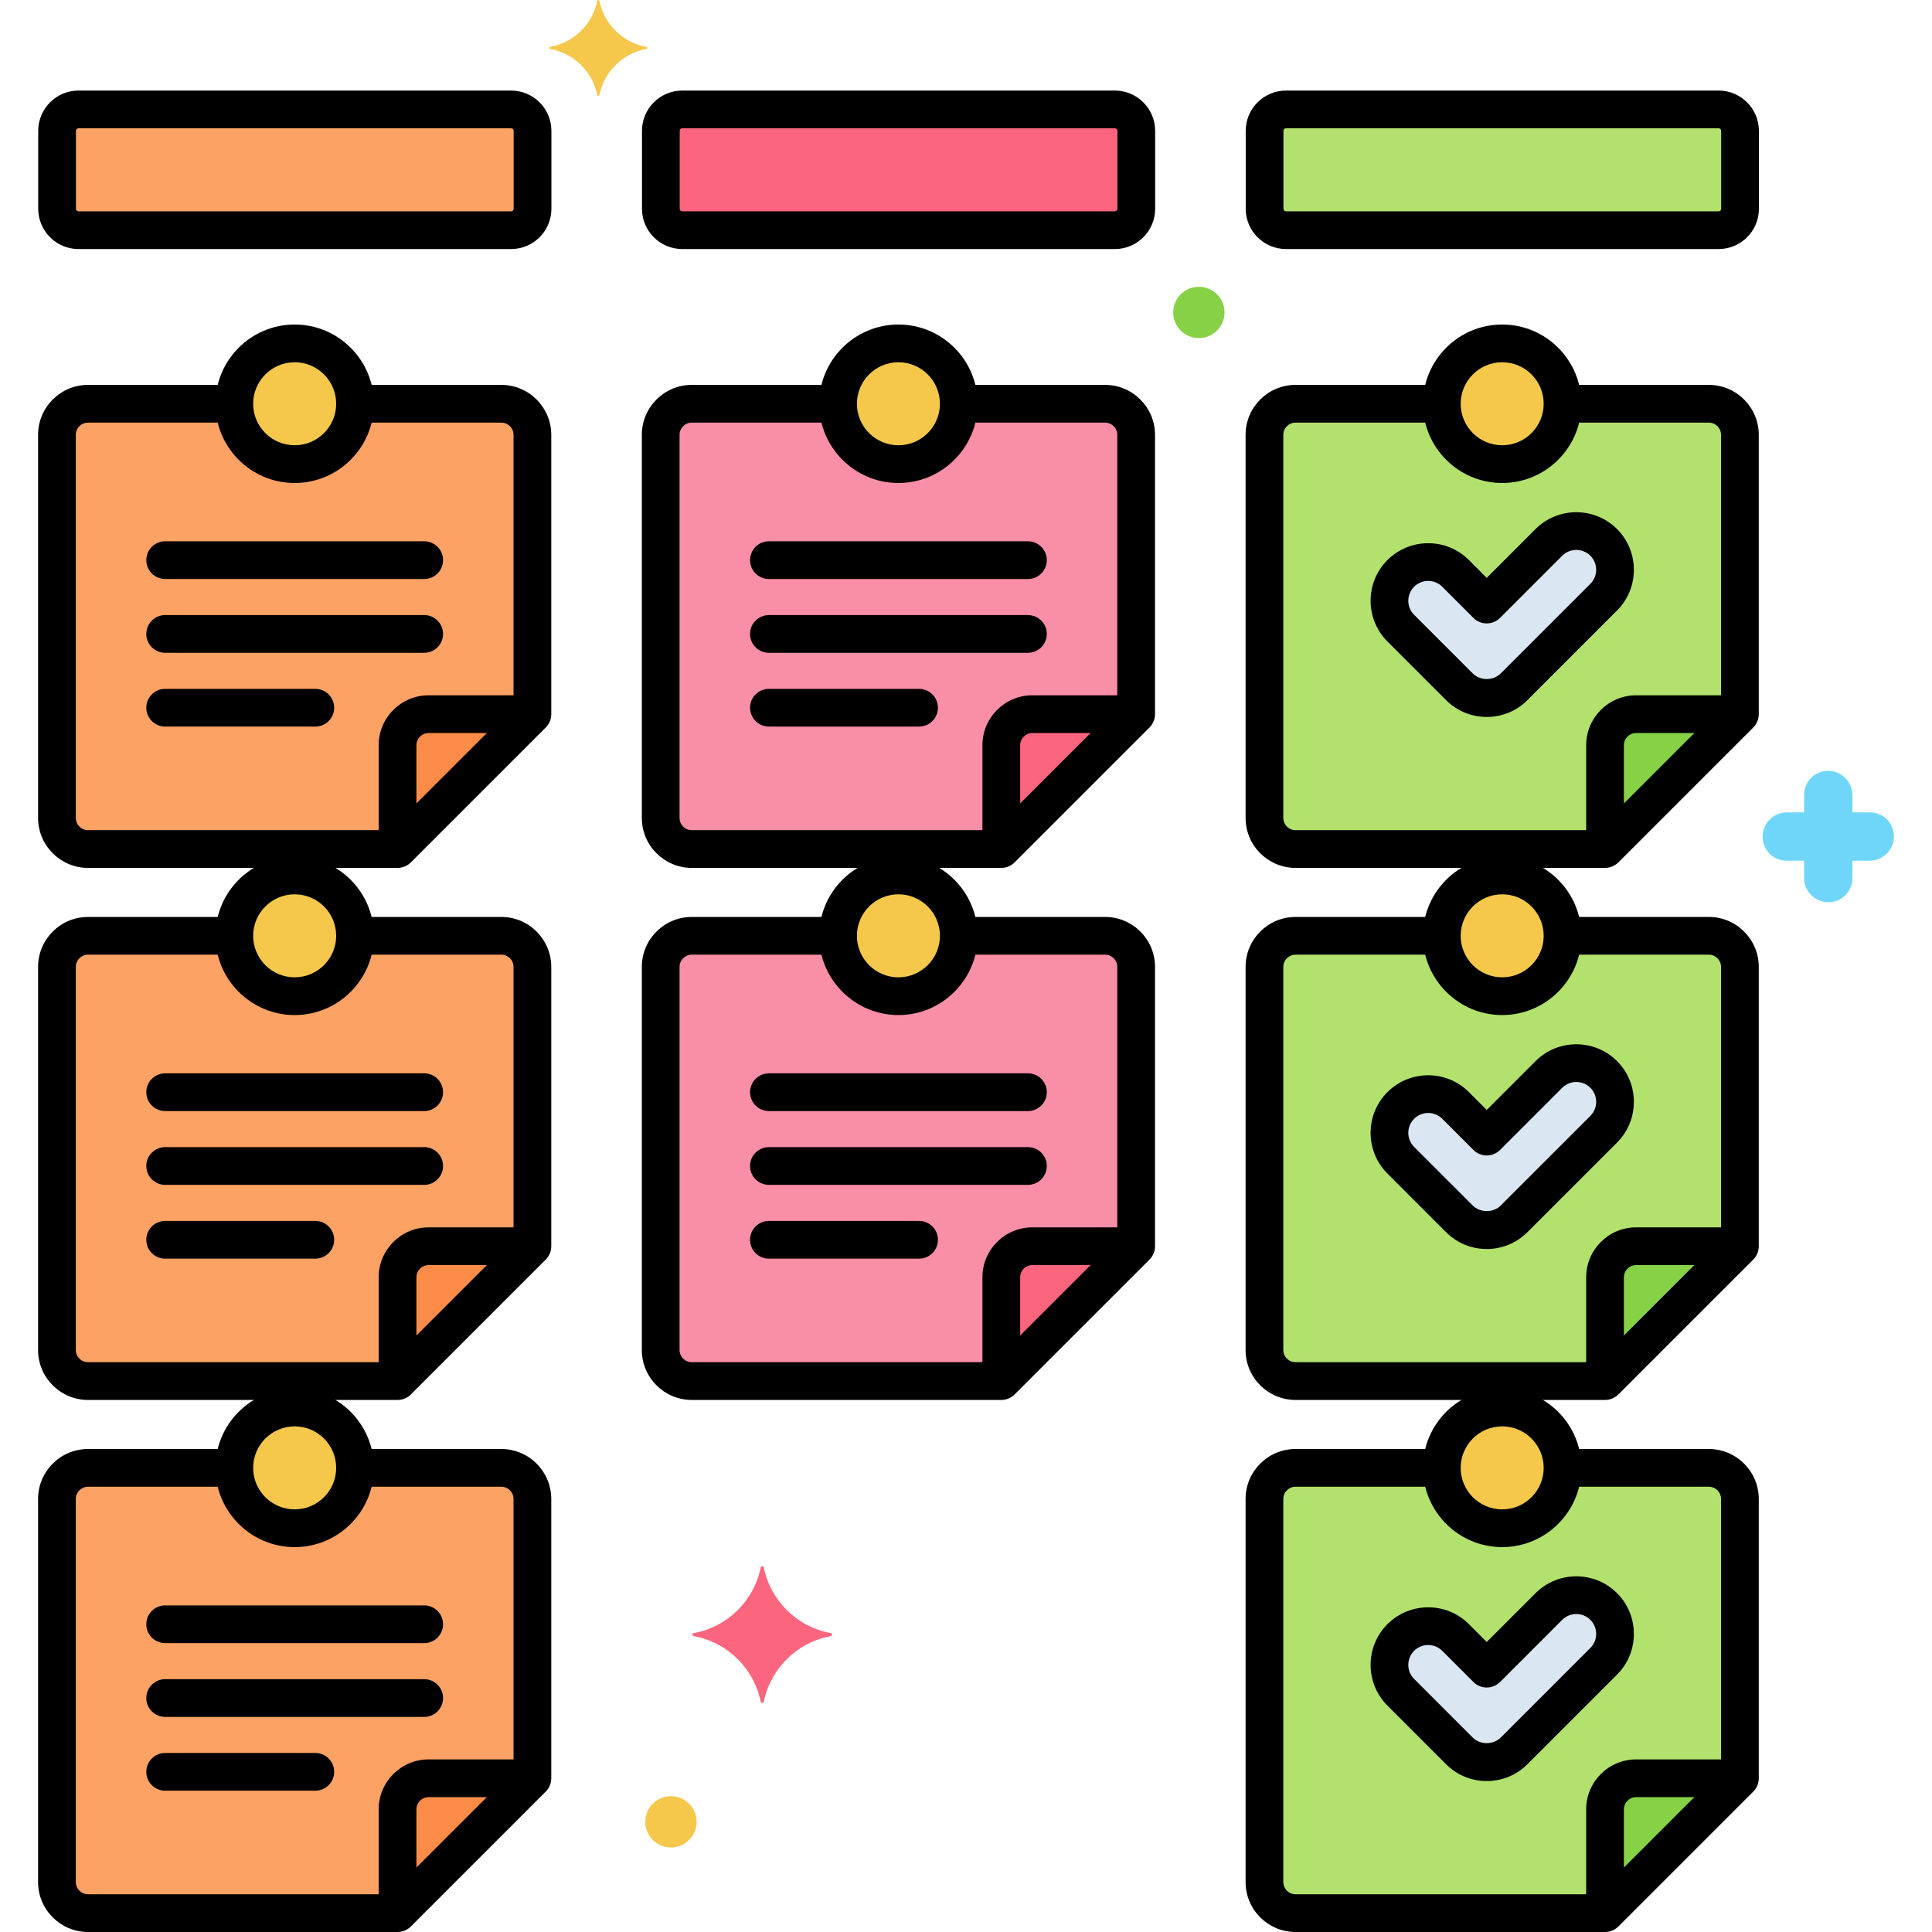
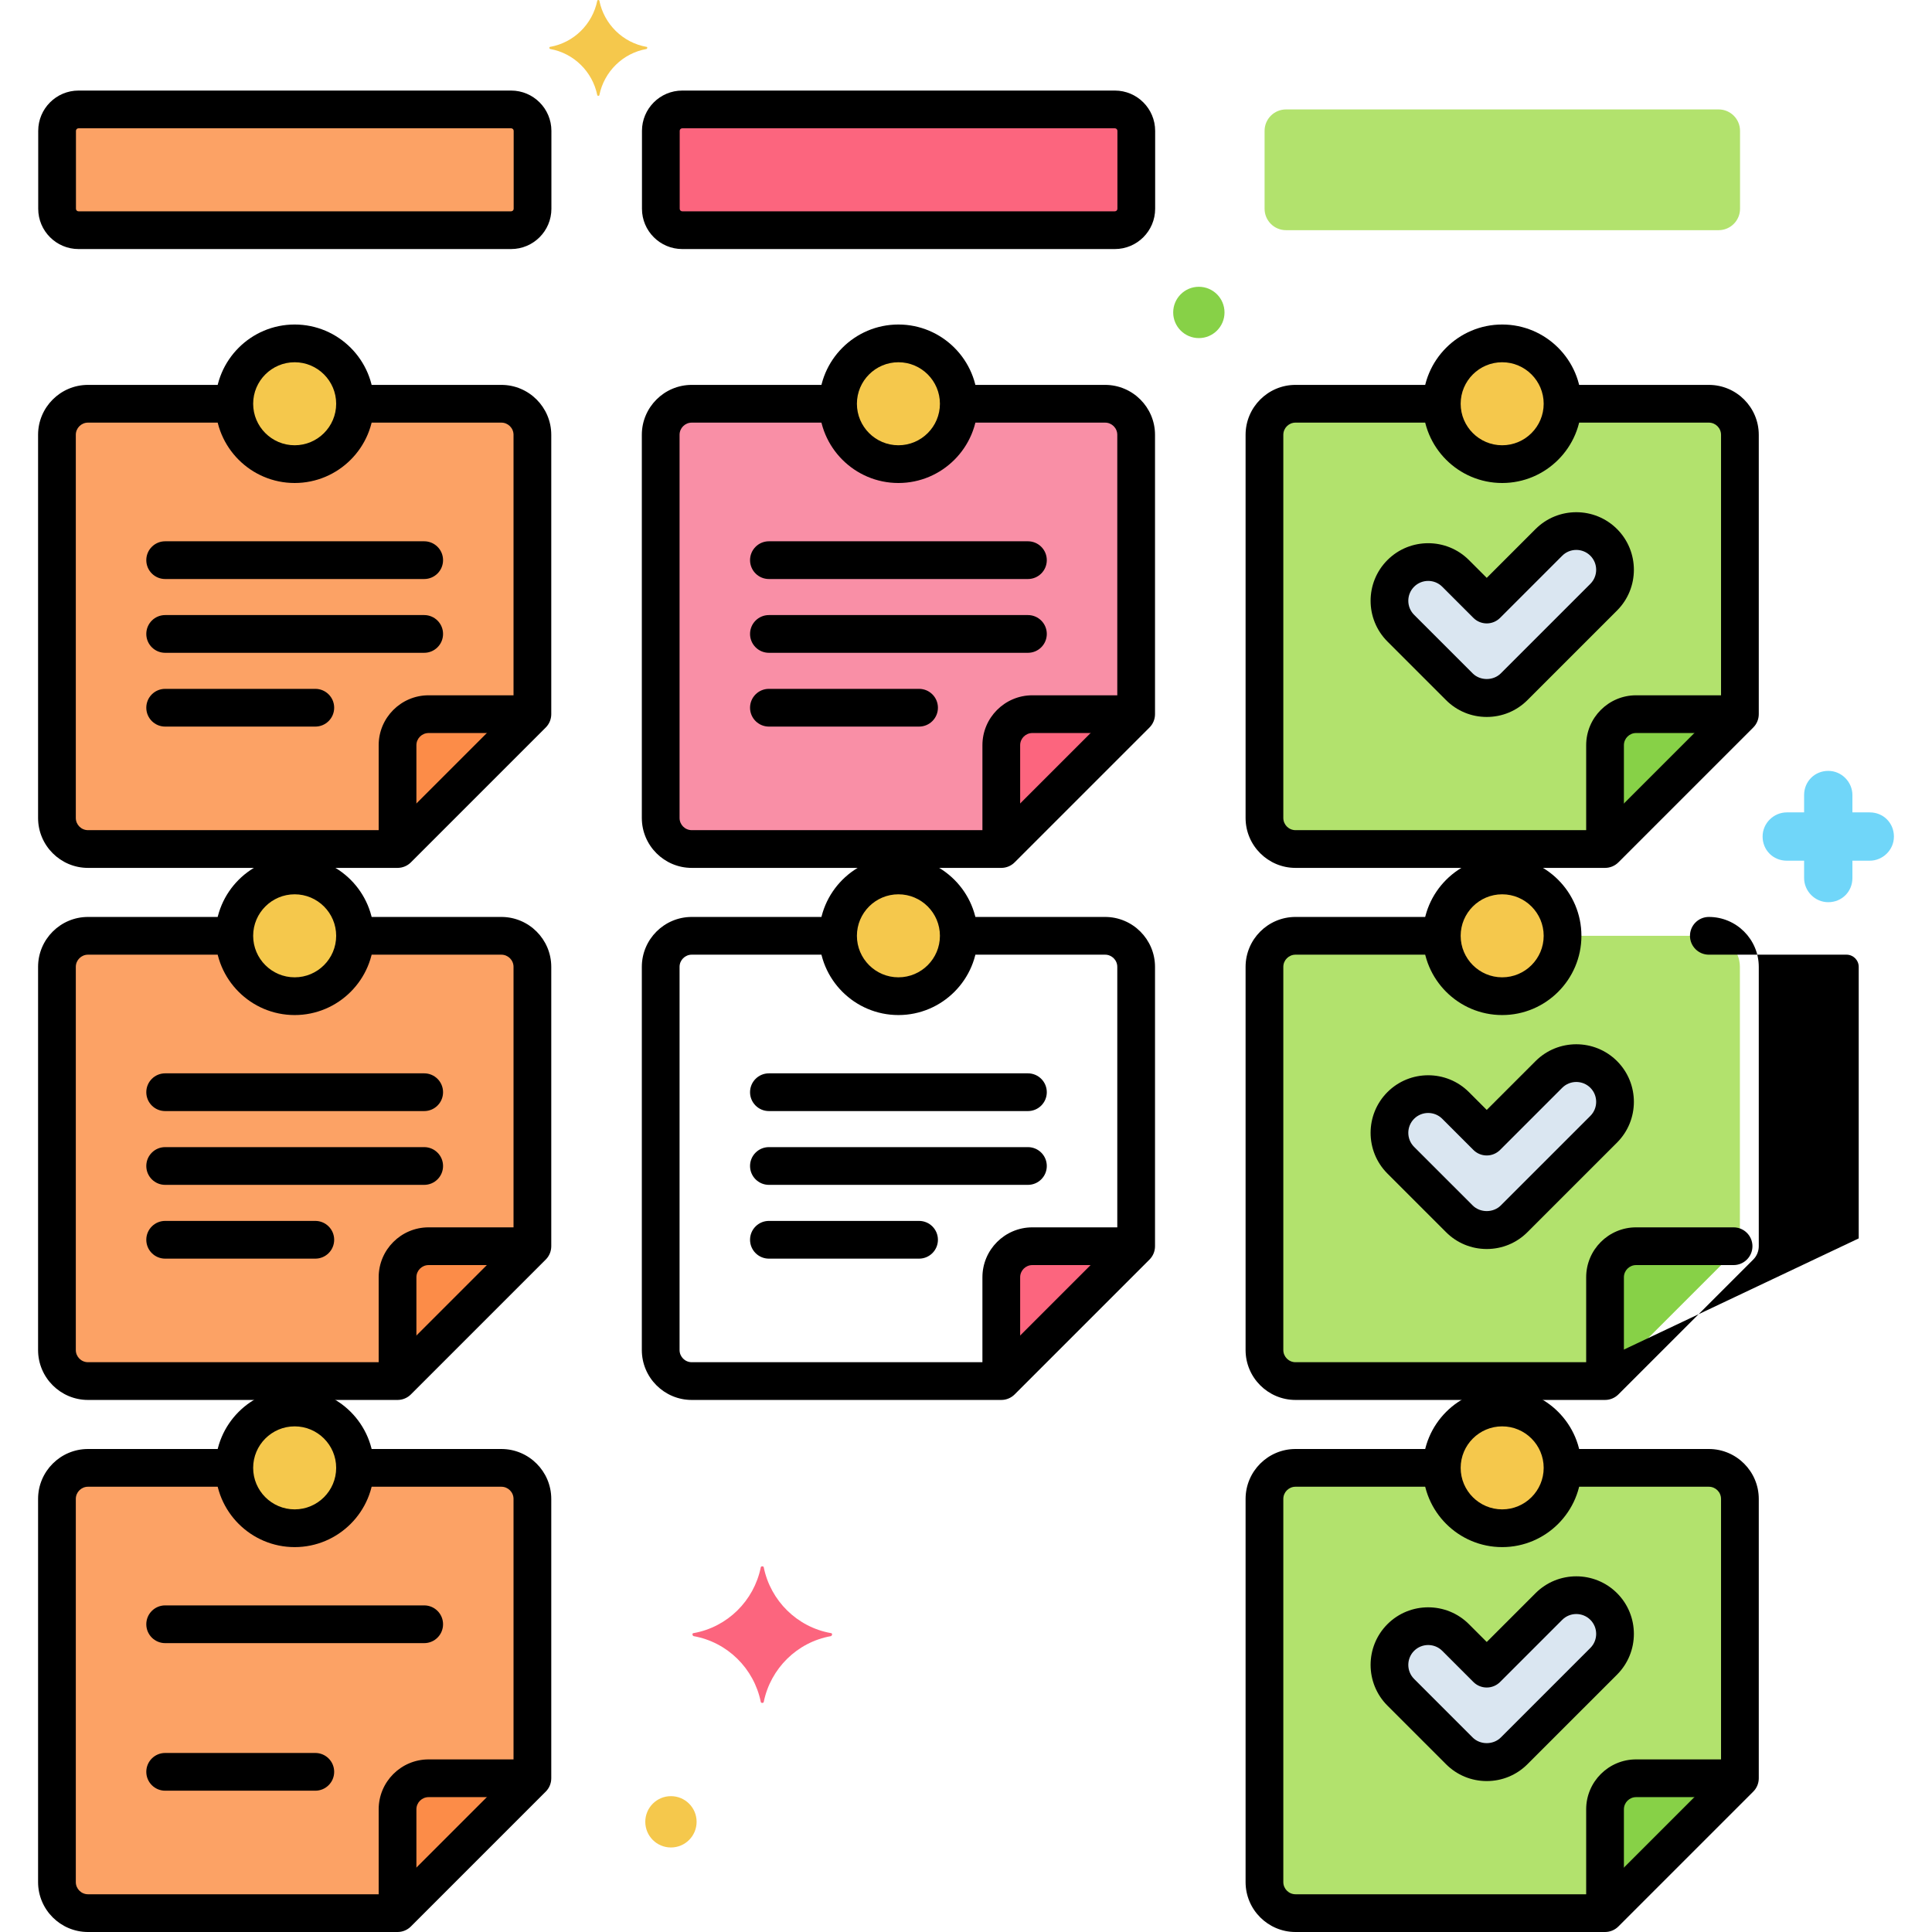
<svg xmlns="http://www.w3.org/2000/svg" viewBox="0 0 256 256" width="64px" height="64px">
  <path fill="#FCA265" d="M66.43,53.5H47.046c0,4.418-3.582,8-8,8s-8-3.582-8-8H11.661c-2.273,0-4.115,1.843-4.115,4.115v50.77 c0,2.273,1.842,4.115,4.115,4.115h41.015l17.87-17.87V57.615C70.546,55.343,68.703,53.5,66.43,53.5z" />
  <circle cx="39.046" cy="53.5" r="8" fill="#F5C84C" />
  <path fill="#FCA265" d="M66.43,124H47.046c0,4.418-3.582,8-8,8s-8-3.582-8-8H11.661c-2.273,0-4.115,1.843-4.115,4.115v50.77 c0,2.273,1.842,4.115,4.115,4.115h41.015l17.87-17.87v-37.015C70.546,125.843,68.703,124,66.43,124z" />
  <circle cx="39.046" cy="124" r="8" fill="#F5C84C" />
  <path fill="#FCA265" d="M66.43,194.5H47.046c0,4.418-3.582,8-8,8s-8-3.582-8-8H11.661c-2.273,0-4.115,1.843-4.115,4.115v50.77 c0,2.273,1.842,4.115,4.115,4.115h41.015l17.87-17.87v-37.015C70.546,196.343,68.703,194.5,66.43,194.5z" />
  <circle cx="39.046" cy="194.5" r="8" fill="#F5C84C" />
  <path fill="#FCA265" d="M67.726,14.5H10.402c-1.568,0-2.838,1.271-2.838,2.838v10.323c0,1.568,1.271,2.838,2.838,2.838h57.324 c1.568,0,2.838-1.271,2.838-2.838V17.338C70.564,15.771,69.293,14.5,67.726,14.5z" />
  <path fill="#F98FA6" d="M146.43,53.5h-19.385c0,4.418-3.582,8-8,8s-8-3.582-8-8H91.661c-2.273,0-4.115,1.843-4.115,4.115v50.77 c0,2.273,1.842,4.115,4.115,4.115h41.015l17.87-17.87V57.615C150.546,55.343,148.703,53.5,146.43,53.5z" />
  <circle cx="119.046" cy="53.5" r="8" fill="#F5C84C" />
-   <path fill="#F98FA6" d="M146.43,124h-19.385c0,4.418-3.582,8-8,8s-8-3.582-8-8H91.661c-2.273,0-4.115,1.843-4.115,4.115v50.77 c0,2.273,1.842,4.115,4.115,4.115h41.015l17.87-17.87v-37.015C150.546,125.843,148.703,124,146.43,124z" />
  <circle cx="119.046" cy="124" r="8" fill="#F5C84C" />
  <path fill="#FC657E" d="M147.726,14.5H90.402c-1.568,0-2.838,1.271-2.838,2.838v10.323c0,1.568,1.271,2.838,2.838,2.838h57.324 c1.568,0,2.838-1.271,2.838-2.838V17.338C150.564,15.771,149.293,14.5,147.726,14.5z" />
  <path fill="#B2E26D" d="M226.43,53.5h-19.385c0,4.418-3.582,8-8,8s-8-3.582-8-8h-19.385c-2.273,0-4.115,1.843-4.115,4.115v50.77 c0,2.273,1.842,4.115,4.115,4.115h41.015l17.87-17.87V57.615C230.546,55.343,228.703,53.5,226.43,53.5z" />
  <circle cx="199.046" cy="53.5" r="8" fill="#F5C84C" />
  <path fill="#B2E26D" d="M226.43,124h-19.385c0,4.418-3.582,8-8,8s-8-3.582-8-8h-19.385c-2.273,0-4.115,1.843-4.115,4.115v50.77 c0,2.273,1.842,4.115,4.115,4.115h41.015l17.87-17.87v-37.015C230.546,125.843,228.703,124,226.43,124z" />
  <circle cx="199.046" cy="124" r="8" fill="#F5C84C" />
  <path fill="#B2E26D" d="M226.43,194.5h-19.385c0,4.418-3.582,8-8,8s-8-3.582-8-8h-19.385c-2.273,0-4.115,1.843-4.115,4.115 v50.77c0,2.273,1.842,4.115,4.115,4.115h41.015l17.87-17.87v-37.015C230.546,196.343,228.703,194.5,226.43,194.5z" />
  <circle cx="199.046" cy="194.5" r="8" fill="#F5C84C" />
  <path fill="#B2E26D" d="M227.726,14.5h-57.324c-1.568,0-2.838,1.271-2.838,2.838v10.323c0,1.568,1.271,2.838,2.838,2.838h57.324 c1.568,0,2.838-1.271,2.838-2.838V17.338C230.564,15.771,229.293,14.5,227.726,14.5z" />
  <path fill="#DAE6F1" d="M212.498,71.869c-2.005-2.004-5.255-2.004-7.26,0l-8.237,8.237l-4.129-4.129 c-2.005-2.004-5.255-2.004-7.26,0c-2.005,2.005-2.005,5.255,0,7.26l7.759,7.759c1.003,1.002,2.316,1.503,3.63,1.503 c1.314,0,2.628-0.501,3.63-1.503l11.867-11.867C214.503,77.125,214.503,73.874,212.498,71.869z" />
  <path fill="#DAE6F1" d="M212.498,142.369c-2.005-2.004-5.255-2.004-7.26,0l-8.237,8.237l-4.129-4.129 c-2.005-2.004-5.255-2.004-7.26,0c-2.005,2.005-2.005,5.255,0,7.26l7.759,7.759c1.003,1.002,2.316,1.503,3.63,1.503 c1.314,0,2.628-0.501,3.63-1.503l11.867-11.867C214.503,147.625,214.503,144.374,212.498,142.369z" />
  <path fill="#DAE6F1" d="M212.498,212.869c-2.005-2.004-5.255-2.004-7.26,0l-8.237,8.237l-4.129-4.129 c-2.005-2.004-5.255-2.004-7.26,0c-2.005,2.005-2.005,5.255,0,7.26l7.759,7.759c1.003,1.002,2.316,1.503,3.63,1.503 c1.314,0,2.628-0.501,3.63-1.503l11.867-11.867C214.503,218.125,214.503,214.874,212.498,212.869z" />
  <path fill="#FC8C48" d="M56.791,94.63c-2.273,0-4.115,1.843-4.115,4.115V112.5l17.87-17.87H56.791z" />
  <path fill="#FC8C48" d="M56.791,165.13c-2.273,0-4.115,1.843-4.115,4.115V183l17.87-17.87H56.791z" />
  <path fill="#FC8C48" d="M56.791,235.63c-2.273,0-4.115,1.843-4.115,4.115V253.5l17.87-17.87H56.791z" />
  <path fill="#FC657E" d="M136.791,94.63c-2.273,0-4.115,1.843-4.115,4.115V112.5l17.87-17.87H136.791z" />
  <path fill="#FC657E" d="M136.791,165.13c-2.273,0-4.115,1.843-4.115,4.115V183l17.87-17.87H136.791z" />
  <path fill="#87D147" d="M216.791,94.63c-2.273,0-4.115,1.843-4.115,4.115V112.5l17.87-17.87H216.791z" />
  <path fill="#87D147" d="M216.791,165.13c-2.273,0-4.115,1.843-4.115,4.115V183l17.87-17.87H216.791z" />
  <path fill="#87D147" d="M216.791,235.63c-2.273,0-4.115,1.843-4.115,4.115V253.5l17.87-17.87H216.791z" />
  <path fill="#FC657E" d="M110.104,216.396c-4.5-0.8-8-4.3-8.9-8.7c0-0.2-0.4-0.2-0.4,0c-0.9,4.4-4.4,7.9-8.9,8.7 c-0.2,0-0.2,0.3,0,0.4c4.5,0.8,8,4.3,8.9,8.7c0,0.2,0.4,0.2,0.4,0c0.9-4.4,4.4-7.9,8.9-8.7 C110.304,216.697,110.304,216.396,110.104,216.396z" />
  <path fill="#F5C84C" d="M85.665,6.21c-3.158-0.561-5.613-3.017-6.245-6.104c0-0.14-0.281-0.14-0.281,0 c-0.631,3.087-3.087,5.543-6.245,6.104c-0.14,0-0.14,0.21,0,0.281c3.158,0.562,5.613,3.017,6.245,6.104 c0,0.14,0.281,0.14,0.281,0c0.631-3.087,3.087-5.543,6.245-6.104C85.805,6.42,85.805,6.21,85.665,6.21z" />
  <path fill="#70D6F9" d="M247.754,107.646h-2.3v-2.3c0-1.7-1.4-3.2-3.2-3.2s-3.2,1.4-3.2,3.2v2.3h-2.3c-1.7,0-3.2,1.4-3.2,3.2 c0,1.8,1.4,3.2,3.2,3.2h2.3v2.3c0,1.7,1.4,3.2,3.2,3.2s3.2-1.4,3.2-3.2v-2.3h2.3c1.7,0,3.2-1.4,3.2-3.2 C250.954,109.047,249.554,107.646,247.754,107.646z" />
  <path fill="#F5C84C" d="M88.904,238c-1.878,0-3.4,1.522-3.4,3.4c0,1.878,1.522,3.4,3.4,3.4s3.4-1.522,3.4-3.4 C92.304,239.522,90.782,238,88.904,238z" />
  <path fill="#87D147" d="M158.854,38c-1.878,0-3.4,1.522-3.4,3.4c0,1.878,1.522,3.4,3.4,3.4c1.878,0,3.4-1.522,3.4-3.4 C162.254,39.522,160.732,38,158.854,38z" />
  <path d="M66.43,51H47.583c-1.381,0-2.5,1.119-2.5,2.5s1.119,2.5,2.5,2.5H66.43c0.891,0,1.615,0.725,1.615,1.615v35.979 L51.64,110H11.661c-0.891,0-1.615-0.725-1.615-1.615v-50.77c0-0.891,0.725-1.615,1.615-1.615h18.756c1.381,0,2.5-1.119,2.5-2.5 s-1.119-2.5-2.5-2.5H11.661c-3.647,0-6.615,2.968-6.615,6.615v50.77c0,3.647,2.968,6.615,6.615,6.615h41.015 c0.663,0,1.299-0.264,1.768-0.732l17.87-17.87c0.469-0.469,0.732-1.104,0.732-1.768V57.615C73.045,53.968,70.078,51,66.43,51z" />
  <path d="M39.045,43c-5.79,0-10.5,4.71-10.5,10.5s4.71,10.5,10.5,10.5s10.5-4.71,10.5-10.5S44.835,43,39.045,43z M39.045,59 c-3.033,0-5.5-2.468-5.5-5.5s2.467-5.5,5.5-5.5s5.5,2.468,5.5,5.5S42.078,59,39.045,59z" />
  <path d="M41.78,91.277H21.885c-1.381,0-2.5,1.119-2.5,2.5s1.119,2.5,2.5,2.5H41.78c1.381,0,2.5-1.119,2.5-2.5 S43.161,91.277,41.78,91.277z" />
  <path d="M56.207,81.5H21.885c-1.381,0-2.5,1.119-2.5,2.5s1.119,2.5,2.5,2.5h34.322c1.381,0,2.5-1.119,2.5-2.5 S57.587,81.5,56.207,81.5z" />
  <path d="M56.207,71.723H21.885c-1.381,0-2.5,1.119-2.5,2.5s1.119,2.5,2.5,2.5h34.322c1.381,0,2.5-1.119,2.5-2.5 S57.587,71.723,56.207,71.723z" />
  <path d="M66.43,121.5H48c-1.381,0-2.5,1.119-2.5,2.5s1.119,2.5,2.5,2.5h18.43c0.891,0,1.615,0.725,1.615,1.615v35.979 L51.64,180.5H11.661c-0.891,0-1.615-0.725-1.615-1.615v-50.77c0-0.891,0.725-1.615,1.615-1.615h18.402 c1.381,0,2.5-1.119,2.5-2.5s-1.119-2.5-2.5-2.5H11.661c-3.647,0-6.615,2.968-6.615,6.615v50.77c0,3.647,2.968,6.615,6.615,6.615 h41.015c0.663,0,1.299-0.264,1.768-0.732l17.87-17.87c0.469-0.469,0.732-1.104,0.732-1.768v-37.015 C73.045,124.468,70.078,121.5,66.43,121.5z" />
  <path d="M39.045,113.5c-5.79,0-10.5,4.71-10.5,10.5s4.71,10.5,10.5,10.5s10.5-4.71,10.5-10.5S44.835,113.5,39.045,113.5z M39.045,129.5c-3.033,0-5.5-2.468-5.5-5.5s2.467-5.5,5.5-5.5s5.5,2.468,5.5,5.5S42.078,129.5,39.045,129.5z" />
  <path d="M41.78,161.777H21.885c-1.381,0-2.5,1.119-2.5,2.5s1.119,2.5,2.5,2.5H41.78c1.381,0,2.5-1.119,2.5-2.5 S43.161,161.777,41.78,161.777z" />
  <path d="M56.207,152H21.885c-1.381,0-2.5,1.119-2.5,2.5s1.119,2.5,2.5,2.5h34.322c1.381,0,2.5-1.119,2.5-2.5 S57.587,152,56.207,152z" />
  <path d="M56.207,142.223H21.885c-1.381,0-2.5,1.119-2.5,2.5s1.119,2.5,2.5,2.5h34.322c1.381,0,2.5-1.119,2.5-2.5 S57.587,142.223,56.207,142.223z" />
  <path d="M66.43,192H47.833c-1.381,0-2.5,1.119-2.5,2.5s1.119,2.5,2.5,2.5H66.43c0.891,0,1.615,0.725,1.615,1.615v35.979 L51.64,251H11.661c-0.891,0-1.615-0.725-1.615-1.615v-50.77c0-0.891,0.725-1.615,1.615-1.615h18.465c1.381,0,2.5-1.119,2.5-2.5 s-1.119-2.5-2.5-2.5H11.661c-3.647,0-6.615,2.968-6.615,6.615v50.77c0,3.647,2.968,6.615,6.615,6.615h41.015 c0.663,0,1.299-0.264,1.768-0.732l17.87-17.87c0.469-0.469,0.732-1.104,0.732-1.768v-37.015 C73.045,194.968,70.078,192,66.43,192z" />
  <path d="M39.045,184c-5.79,0-10.5,4.71-10.5,10.5s4.71,10.5,10.5,10.5s10.5-4.71,10.5-10.5S44.835,184,39.045,184z M39.045,200 c-3.033,0-5.5-2.468-5.5-5.5s2.467-5.5,5.5-5.5s5.5,2.468,5.5,5.5S42.078,200,39.045,200z" />
  <path d="M41.78,232.277H21.885c-1.381,0-2.5,1.119-2.5,2.5s1.119,2.5,2.5,2.5H41.78c1.381,0,2.5-1.119,2.5-2.5 S43.161,232.277,41.78,232.277z" />
-   <path d="M56.207,222.5H21.885c-1.381,0-2.5,1.119-2.5,2.5s1.119,2.5,2.5,2.5h34.322c1.381,0,2.5-1.119,2.5-2.5 S57.587,222.5,56.207,222.5z" />
  <path d="M56.207,212.723H21.885c-1.381,0-2.5,1.119-2.5,2.5s1.119,2.5,2.5,2.5h34.322c1.381,0,2.5-1.119,2.5-2.5 S57.587,212.723,56.207,212.723z" />
  <path d="M67.726,12H10.402c-2.943,0-5.338,2.395-5.338,5.338v10.324c0,2.943,2.395,5.338,5.338,5.338h57.324 c2.943,0,5.338-2.395,5.338-5.338V17.338C73.064,14.395,70.669,12,67.726,12z M68.064,27.662c0,0.187-0.152,0.338-0.338,0.338 H10.402c-0.187,0-0.338-0.151-0.338-0.338V17.338c0-0.187,0.151-0.338,0.338-0.338h57.324c0.187,0,0.338,0.151,0.338,0.338 V27.662z" />
  <path d="M146.431,51h-18.577c-1.381,0-2.5,1.119-2.5,2.5s1.119,2.5,2.5,2.5h18.577c0.891,0,1.615,0.725,1.615,1.615v35.979 L131.641,110h-39.98c-0.891,0-1.615-0.725-1.615-1.615v-50.77c0-0.891,0.725-1.615,1.615-1.615h18.714 c1.381,0,2.5-1.119,2.5-2.5s-1.119-2.5-2.5-2.5H91.661c-3.647,0-6.615,2.968-6.615,6.615v50.77c0,3.647,2.968,6.615,6.615,6.615 h41.015c0.663,0,1.299-0.264,1.768-0.732l17.87-17.87c0.469-0.469,0.732-1.104,0.732-1.768V57.615 C153.046,53.968,150.078,51,146.431,51z" />
  <path d="M119.045,43c-5.79,0-10.5,4.71-10.5,10.5s4.71,10.5,10.5,10.5s10.5-4.71,10.5-10.5S124.835,43,119.045,43z M119.045,59 c-3.033,0-5.5-2.468-5.5-5.5s2.467-5.5,5.5-5.5s5.5,2.468,5.5,5.5S122.078,59,119.045,59z" />
  <path d="M121.78,91.277h-19.895c-1.381,0-2.5,1.119-2.5,2.5s1.119,2.5,2.5,2.5h19.895c1.381,0,2.5-1.119,2.5-2.5 S123.161,91.277,121.78,91.277z" />
  <path d="M136.206,81.5h-34.321c-1.381,0-2.5,1.119-2.5,2.5s1.119,2.5,2.5,2.5h34.321c1.381,0,2.5-1.119,2.5-2.5 S137.587,81.5,136.206,81.5z" />
  <path d="M136.206,71.723h-34.321c-1.381,0-2.5,1.119-2.5,2.5s1.119,2.5,2.5,2.5h34.321c1.381,0,2.5-1.119,2.5-2.5 S137.587,71.723,136.206,71.723z" />
  <path d="M146.431,121.5h-18.639c-1.381,0-2.5,1.119-2.5,2.5s1.119,2.5,2.5,2.5h18.639c0.891,0,1.615,0.725,1.615,1.615v35.979 L131.641,180.5h-39.98c-0.891,0-1.615-0.725-1.615-1.615v-50.77c0-0.891,0.725-1.615,1.615-1.615h18.672 c1.381,0,2.5-1.119,2.5-2.5s-1.119-2.5-2.5-2.5H91.661c-3.647,0-6.615,2.968-6.615,6.615v50.77c0,3.647,2.968,6.615,6.615,6.615 h41.015c0.663,0,1.299-0.264,1.768-0.732l17.87-17.87c0.469-0.469,0.732-1.104,0.732-1.768v-37.015 C153.046,124.468,150.078,121.5,146.431,121.5z" />
  <path d="M119.045,113.5c-5.79,0-10.5,4.71-10.5,10.5s4.71,10.5,10.5,10.5s10.5-4.71,10.5-10.5S124.835,113.5,119.045,113.5z M119.045,129.5c-3.033,0-5.5-2.468-5.5-5.5s2.467-5.5,5.5-5.5s5.5,2.468,5.5,5.5S122.078,129.5,119.045,129.5z" />
  <path d="M121.78,161.777h-19.895c-1.381,0-2.5,1.119-2.5,2.5s1.119,2.5,2.5,2.5h19.895c1.381,0,2.5-1.119,2.5-2.5 S123.161,161.777,121.78,161.777z" />
  <path d="M136.206,152h-34.321c-1.381,0-2.5,1.119-2.5,2.5s1.119,2.5,2.5,2.5h34.321c1.381,0,2.5-1.119,2.5-2.5 S137.587,152,136.206,152z" />
  <path d="M136.206,142.223h-34.321c-1.381,0-2.5,1.119-2.5,2.5s1.119,2.5,2.5,2.5h34.321c1.381,0,2.5-1.119,2.5-2.5 S137.587,142.223,136.206,142.223z" />
  <path d="M147.726,12H90.402c-2.943,0-5.338,2.395-5.338,5.338v10.324c0,2.943,2.395,5.338,5.338,5.338h57.324 c2.943,0,5.338-2.395,5.338-5.338V17.338C153.063,14.395,150.669,12,147.726,12z M148.063,27.662 c0,0.187-0.151,0.338-0.338,0.338H90.402c-0.187,0-0.338-0.151-0.338-0.338V17.338c0-0.187,0.151-0.338,0.338-0.338h57.324 c0.187,0,0.338,0.151,0.338,0.338V27.662z" />
  <path d="M226.431,51h-18.556c-1.381,0-2.5,1.119-2.5,2.5s1.119,2.5,2.5,2.5h18.556c0.891,0,1.615,0.725,1.615,1.615v35.979 L211.641,110h-39.979c-0.891,0-1.615-0.725-1.615-1.615v-50.77c0-0.891,0.725-1.615,1.615-1.615h18.652 c1.381,0,2.5-1.119,2.5-2.5s-1.119-2.5-2.5-2.5h-18.652c-3.647,0-6.615,2.968-6.615,6.615v50.77 c0,3.647,2.968,6.615,6.615,6.615h41.015c0.663,0,1.299-0.264,1.768-0.732l17.87-17.87c0.469-0.469,0.732-1.104,0.732-1.768 V57.615C233.046,53.968,230.078,51,226.431,51z" />
  <path d="M199.046,43c-5.79,0-10.5,4.71-10.5,10.5s4.71,10.5,10.5,10.5s10.5-4.71,10.5-10.5S204.836,43,199.046,43z M199.046,59 c-3.032,0-5.5-2.468-5.5-5.5s2.468-5.5,5.5-5.5s5.5,2.468,5.5,5.5S202.078,59,199.046,59z" />
-   <path d="M226.431,121.5h-18.243c-1.381,0-2.5,1.119-2.5,2.5s1.119,2.5,2.5,2.5h18.243c0.891,0,1.615,0.725,1.615,1.615v35.979 L211.641,180.5h-39.979c-0.891,0-1.615-0.725-1.615-1.615v-50.77c0-0.891,0.725-1.615,1.615-1.615h18.401 c1.381,0,2.5-1.119,2.5-2.5s-1.119-2.5-2.5-2.5h-18.401c-3.647,0-6.615,2.968-6.615,6.615v50.77 c0,3.647,2.968,6.615,6.615,6.615h41.015c0.663,0,1.299-0.264,1.768-0.732l17.87-17.87c0.469-0.469,0.732-1.104,0.732-1.768 v-37.015C233.046,124.468,230.078,121.5,226.431,121.5z" />
+   <path d="M226.431,121.5c-1.381,0-2.5,1.119-2.5,2.5s1.119,2.5,2.5,2.5h18.243c0.891,0,1.615,0.725,1.615,1.615v35.979 L211.641,180.5h-39.979c-0.891,0-1.615-0.725-1.615-1.615v-50.77c0-0.891,0.725-1.615,1.615-1.615h18.401 c1.381,0,2.5-1.119,2.5-2.5s-1.119-2.5-2.5-2.5h-18.401c-3.647,0-6.615,2.968-6.615,6.615v50.77 c0,3.647,2.968,6.615,6.615,6.615h41.015c0.663,0,1.299-0.264,1.768-0.732l17.87-17.87c0.469-0.469,0.732-1.104,0.732-1.768 v-37.015C233.046,124.468,230.078,121.5,226.431,121.5z" />
  <path d="M199.046,113.5c-5.79,0-10.5,4.71-10.5,10.5s4.71,10.5,10.5,10.5s10.5-4.71,10.5-10.5S204.836,113.5,199.046,113.5z M199.046,129.5c-3.032,0-5.5-2.468-5.5-5.5s2.468-5.5,5.5-5.5s5.5,2.468,5.5,5.5S202.078,129.5,199.046,129.5z" />
  <path d="M226.431,192h-18.473c-1.381,0-2.5,1.119-2.5,2.5s1.119,2.5,2.5,2.5h18.473c0.891,0,1.615,0.725,1.615,1.615v35.979 L211.641,251h-39.979c-0.891,0-1.615-0.725-1.615-1.615v-50.77c0-0.891,0.725-1.615,1.615-1.615h18.547 c1.381,0,2.5-1.119,2.5-2.5s-1.119-2.5-2.5-2.5h-18.547c-3.647,0-6.615,2.968-6.615,6.615v50.77 c0,3.647,2.968,6.615,6.615,6.615h41.015c0.663,0,1.299-0.264,1.768-0.732l17.87-17.87c0.469-0.469,0.732-1.104,0.732-1.768 v-37.015C233.046,194.968,230.078,192,226.431,192z" />
  <path d="M199.046,184c-5.79,0-10.5,4.71-10.5,10.5s4.71,10.5,10.5,10.5s10.5-4.71,10.5-10.5S204.836,184,199.046,184z M199.046,200c-3.032,0-5.5-2.468-5.5-5.5s2.468-5.5,5.5-5.5s5.5,2.468,5.5,5.5S202.078,200,199.046,200z" />
-   <path d="M227.726,12h-57.323c-2.944,0-5.339,2.395-5.339,5.338v10.324c0,2.943,2.395,5.338,5.339,5.338h57.323 c2.943,0,5.338-2.395,5.338-5.338V17.338C233.063,14.395,230.669,12,227.726,12z M228.063,27.662 c0,0.187-0.151,0.338-0.338,0.338h-57.323c-0.187,0-0.339-0.151-0.339-0.338V17.338c0-0.187,0.152-0.338,0.339-0.338h57.323 c0.187,0,0.338,0.151,0.338,0.338V27.662z" />
  <path d="M214.266,70.101c-2.977-2.973-7.819-2.974-10.796,0.001l-6.469,6.469l-2.362-2.362 c-2.976-2.974-7.819-2.974-10.795,0.001c-2.977,2.977-2.977,7.819,0,10.796l7.759,7.758c1.441,1.442,3.358,2.237,5.398,2.237 c2.039,0,3.956-0.794,5.397-2.236l11.867-11.866C217.242,77.921,217.242,73.078,214.266,70.101z M210.73,77.362 l-11.867,11.866c-0.997,0.995-2.729,0.996-3.725,0l-7.76-7.759c-1.027-1.027-1.027-2.698-0.001-3.725 c0.515-0.514,1.189-0.77,1.864-0.77s1.349,0.256,1.862,0.769l4.129,4.13c0.469,0.469,1.104,0.732,1.768,0.732 s1.299-0.264,1.768-0.732l8.235-8.236c1.029-1.027,2.699-1.026,3.727-0.001C211.758,74.664,211.758,76.335,210.73,77.362z" />
  <path d="M214.266,140.601c-2.977-2.973-7.819-2.974-10.796,0.001l-6.469,6.469l-2.362-2.362 c-2.976-2.974-7.819-2.974-10.795,0.001c-2.977,2.977-2.977,7.819,0,10.796l7.759,7.758c1.441,1.442,3.358,2.237,5.398,2.237 c2.039,0,3.956-0.794,5.397-2.236l11.867-11.866C217.242,148.421,217.242,143.578,214.266,140.601z M210.73,147.862 l-11.867,11.866c-0.997,0.995-2.729,0.996-3.725,0l-7.76-7.759c-1.027-1.027-1.027-2.698-0.001-3.725 c0.515-0.514,1.189-0.77,1.864-0.77s1.349,0.256,1.862,0.769l4.129,4.13c0.469,0.469,1.104,0.732,1.768,0.732 s1.299-0.264,1.768-0.732l8.235-8.236c1.029-1.027,2.699-1.026,3.727-0.001C211.758,145.164,211.758,146.835,210.73,147.862z" />
  <path d="M214.266,211.101c-2.977-2.973-7.819-2.974-10.796,0.001l-6.469,6.469l-2.362-2.362 c-2.976-2.974-7.819-2.974-10.795,0.001c-2.977,2.977-2.977,7.819,0,10.796l7.759,7.758c1.441,1.442,3.358,2.237,5.398,2.237 c2.039,0,3.956-0.794,5.397-2.236l11.867-11.866C217.242,218.921,217.242,214.078,214.266,211.101z M210.73,218.362 l-11.867,11.866c-0.997,0.995-2.729,0.995-3.725,0l-7.76-7.759c-1.027-1.027-1.027-2.698-0.001-3.725 c0.515-0.514,1.189-0.77,1.864-0.77s1.349,0.256,1.862,0.769l4.129,4.13c0.469,0.469,1.104,0.732,1.768,0.732 s1.299-0.264,1.768-0.732l8.235-8.236c1.029-1.027,2.699-1.026,3.727-0.001C211.758,215.664,211.758,217.335,210.73,218.362z" />
  <path d="M69.781,92.13h-12.99c-3.647,0-6.615,2.968-6.615,6.615v12.88c0,1.381,1.119,2.5,2.5,2.5s2.5-1.119,2.5-2.5v-12.88 c0-0.891,0.725-1.615,1.615-1.615h12.99c1.381,0,2.5-1.119,2.5-2.5S71.162,92.13,69.781,92.13z" />
  <path d="M69.667,162.63H56.791c-3.647,0-6.615,2.968-6.615,6.615v12.713c0,1.381,1.119,2.5,2.5,2.5s2.5-1.119,2.5-2.5v-12.713 c0-0.891,0.725-1.615,1.615-1.615h12.876c1.381,0,2.5-1.119,2.5-2.5S71.048,162.63,69.667,162.63z" />
  <path d="M69.458,233.13H56.791c-3.647,0-6.615,2.968-6.615,6.615v12.88c0,1.381,1.119,2.5,2.5,2.5s2.5-1.119,2.5-2.5v-12.88 c0-0.891,0.725-1.615,1.615-1.615h12.667c1.381,0,2.5-1.119,2.5-2.5S70.838,233.13,69.458,233.13z" />
  <path d="M149.531,92.13h-12.74c-3.647,0-6.615,2.968-6.615,6.615v12.713c0,1.381,1.119,2.5,2.5,2.5s2.5-1.119,2.5-2.5V98.745 c0-0.891,0.725-1.615,1.615-1.615h12.74c1.381,0,2.5-1.119,2.5-2.5S150.912,92.13,149.531,92.13z" />
  <path d="M149.625,162.63h-12.834c-3.647,0-6.615,2.968-6.615,6.615V182c0,1.381,1.119,2.5,2.5,2.5s2.5-1.119,2.5-2.5v-12.755 c0-0.891,0.725-1.615,1.615-1.615h12.834c1.381,0,2.5-1.119,2.5-2.5S151.006,162.63,149.625,162.63z" />
  <path d="M229.687,92.13h-12.896c-3.647,0-6.615,2.968-6.615,6.615v12.838c0,1.381,1.119,2.5,2.5,2.5s2.5-1.119,2.5-2.5V98.745 c0-0.891,0.725-1.615,1.615-1.615h12.896c1.381,0,2.5-1.119,2.5-2.5S231.068,92.13,229.687,92.13z" />
  <path d="M229.708,162.63h-12.917c-3.647,0-6.615,2.968-6.615,6.615v12.713c0,1.381,1.119,2.5,2.5,2.5s2.5-1.119,2.5-2.5v-12.713 c0-0.891,0.725-1.615,1.615-1.615h12.917c1.381,0,2.5-1.119,2.5-2.5S231.089,162.63,229.708,162.63z" />
  <path d="M229.625,233.13h-12.834c-3.647,0-6.615,2.968-6.615,6.615v12.713c0,1.381,1.119,2.5,2.5,2.5s2.5-1.119,2.5-2.5v-12.713 c0-0.891,0.725-1.615,1.615-1.615h12.834c1.381,0,2.5-1.119,2.5-2.5S231.006,233.13,229.625,233.13z" />
</svg>